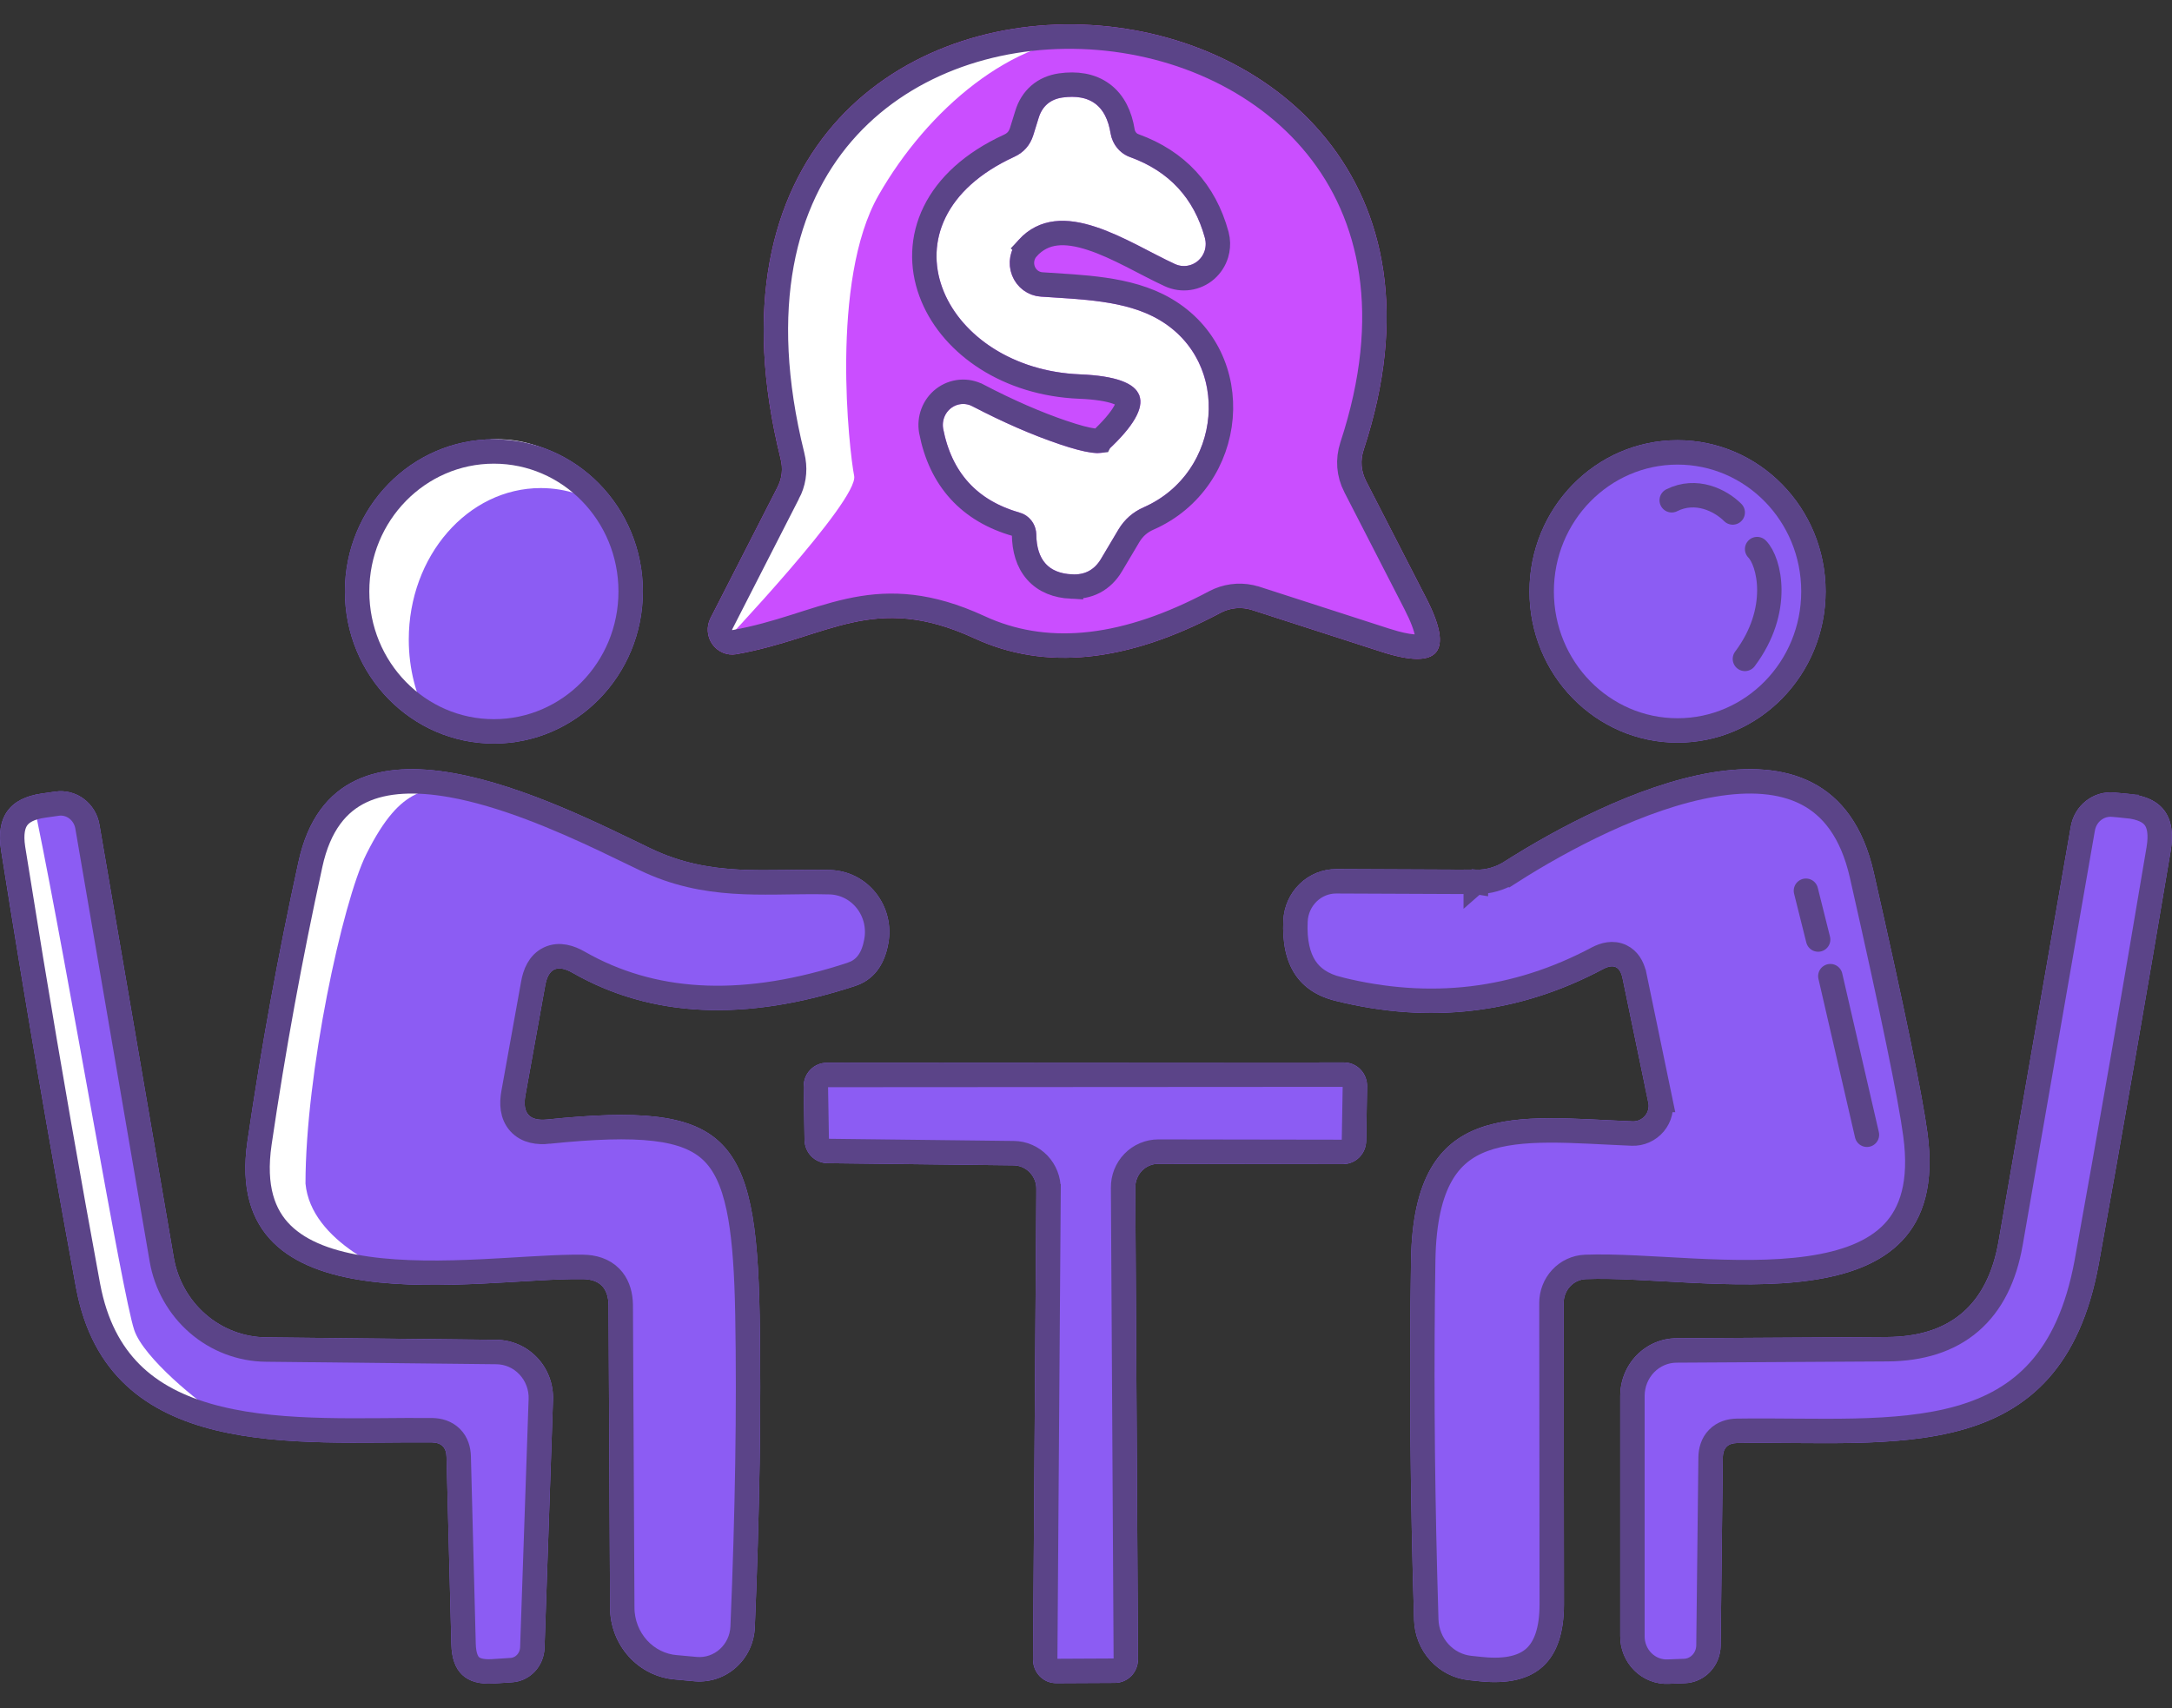
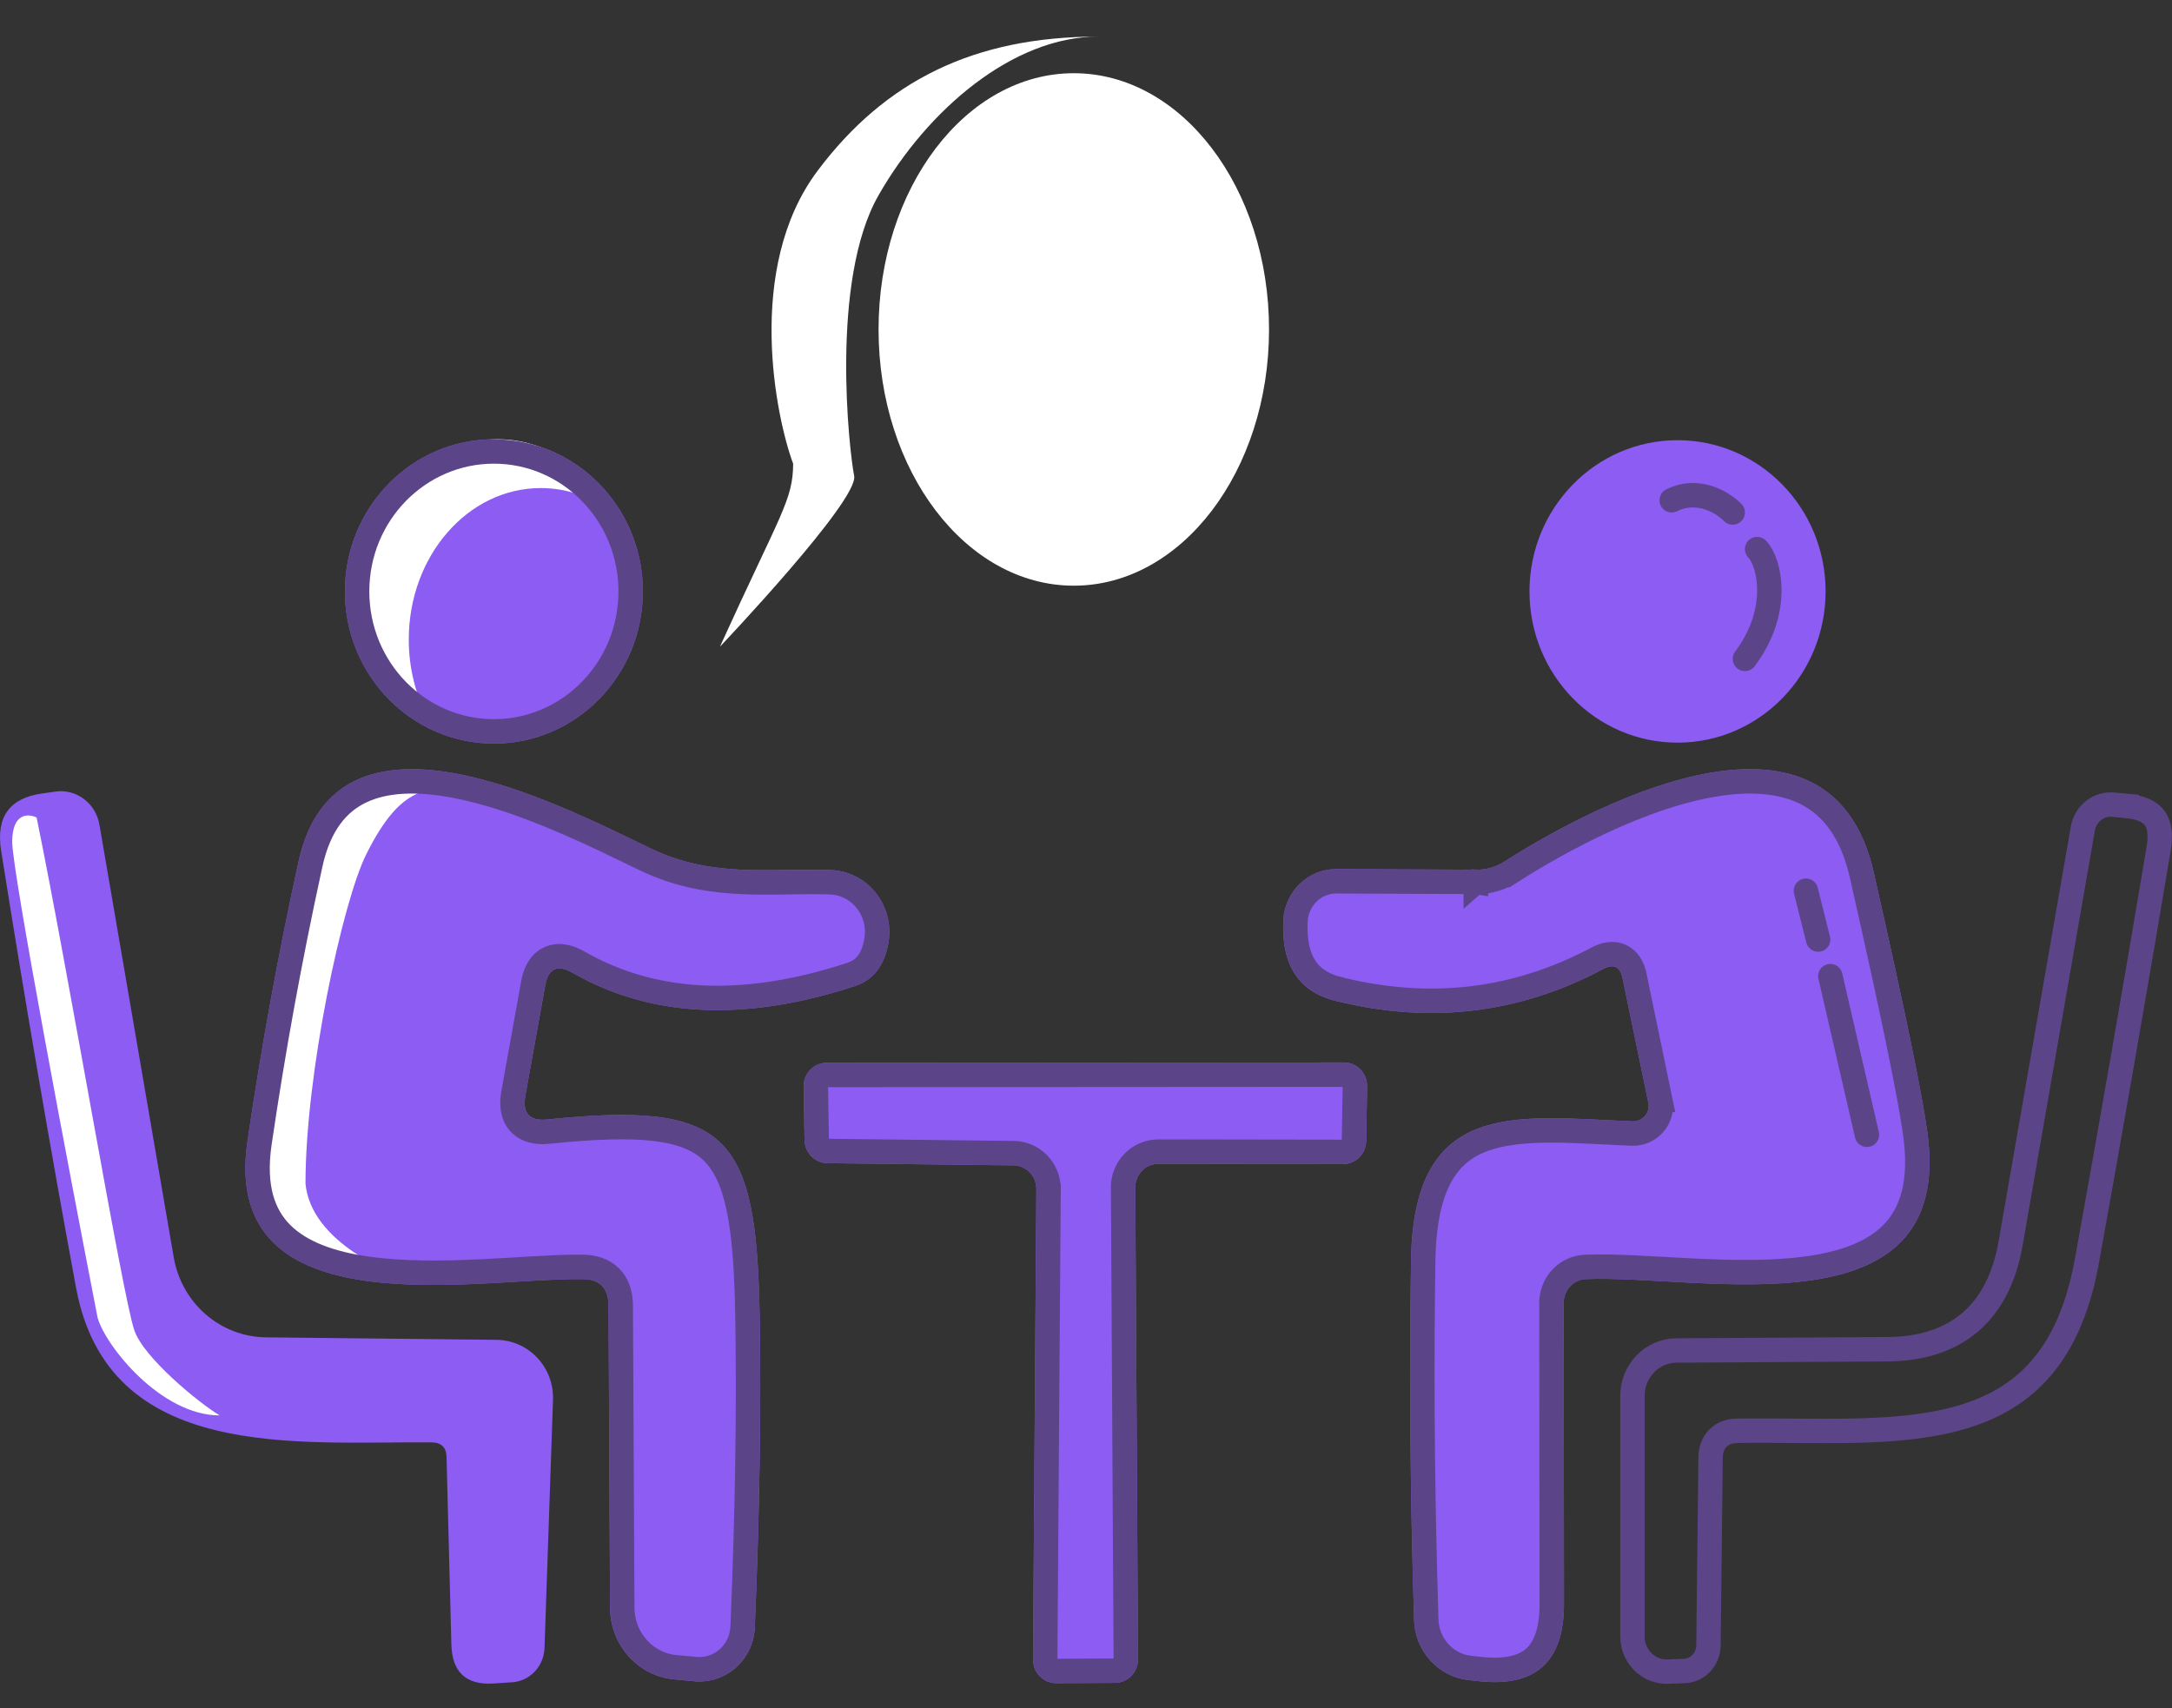
<svg xmlns="http://www.w3.org/2000/svg" width="89" height="70" viewBox="0 0 89 70" fill="none">
  <rect x="0" y="0" width="89" height="70" fill="#333333" stroke="none" />
  <path d="M20.237 30.47C23.609 30.47 26.342 27.679 26.342 24.235C26.342 20.791 23.609 18 20.237 18C16.866 18 14.133 20.791 14.133 24.235C14.133 27.679 16.866 30.47 20.237 30.47Z" fill="#8C5CF3" />
  <path d="M68.739 30.432C72.09 30.432 74.806 27.657 74.806 24.235C74.806 20.813 72.09 18.038 68.739 18.038C65.388 18.038 62.672 20.813 62.672 24.235C62.672 27.657 65.388 30.432 68.739 30.432Z" fill="#8C5CF3" />
  <path d="M22.337 40.401L21.529 44.883C21.396 45.62 21.695 45.95 22.424 45.874C29.834 45.112 30.99 46.471 31.127 53.874C31.194 57.709 31.127 61.984 30.928 66.7C30.914 67.008 30.84 67.31 30.709 67.588C30.578 67.867 30.393 68.116 30.166 68.32C29.939 68.525 29.674 68.682 29.386 68.781C29.099 68.88 28.794 68.919 28.491 68.897L27.658 68.82C26.937 68.763 26.263 68.43 25.77 67.886C25.277 67.343 25.002 66.629 24.998 65.887L24.936 53.493C24.927 52.782 24.575 52.422 23.879 52.414C19.602 52.35 8.997 54.547 10.14 46.763C10.704 42.919 11.4 39.105 12.229 35.321C13.771 28.21 22.797 32.908 26.651 34.763C29.188 35.982 31.413 35.575 34.024 35.651C34.384 35.662 34.737 35.751 35.059 35.914C35.382 36.078 35.666 36.31 35.891 36.596C36.117 36.883 36.279 37.215 36.367 37.572C36.455 37.928 36.465 38.3 36.399 38.661C36.233 39.575 35.781 40.155 35.044 40.401C30.543 41.882 26.684 41.704 23.468 39.867C22.838 39.503 22.461 39.681 22.337 40.401Z" fill="#8C5CF3" />
  <path d="M64.073 53.392L64.085 65.735C64.085 68.071 62.945 69.125 60.666 68.897L60.181 68.846C59.579 68.782 59.021 68.497 58.609 68.044C58.198 67.591 57.961 67 57.943 66.382C57.786 61.303 57.744 56.38 57.819 51.614C57.931 44.985 62.145 45.76 66.895 45.95C66.992 45.954 67.089 45.936 67.178 45.896C67.267 45.857 67.346 45.797 67.409 45.722C67.471 45.647 67.516 45.559 67.538 45.464C67.562 45.37 67.563 45.271 67.541 45.176L66.485 40.084C66.385 39.609 66.124 39.483 65.701 39.703C62.253 41.54 58.594 41.976 54.723 41.011C53.215 40.638 52.502 39.542 52.585 37.722C52.61 37.151 52.851 36.613 53.257 36.22C53.663 35.827 54.201 35.61 54.76 35.614L60.48 35.639C60.893 35.648 61.304 35.528 61.661 35.296C65.763 32.68 75.038 28.071 76.779 35.753C78.039 41.315 78.772 44.875 78.98 46.433C80.099 54.738 69.754 52.224 64.98 52.414C64.736 52.424 64.505 52.531 64.336 52.714C64.167 52.896 64.072 53.139 64.073 53.392Z" fill="#8C5CF3" />
  <path d="M17.7 59.106C12.192 59.055 4.446 59.944 3.116 52.769C2.038 46.936 1.015 40.964 0.045 34.852C-0.171 33.48 0.389 32.701 1.723 32.515L2.258 32.439C2.671 32.377 3.091 32.482 3.43 32.734C3.769 32.985 4 33.362 4.073 33.785L7.119 51.525C7.276 52.436 7.74 53.262 8.43 53.86C9.12 54.459 9.994 54.791 10.899 54.801L20.348 54.903C20.66 54.906 20.969 54.973 21.255 55.099C21.542 55.225 21.8 55.409 22.016 55.639C22.232 55.868 22.4 56.139 22.51 56.436C22.621 56.733 22.672 57.049 22.66 57.366L22.312 67.538C22.298 67.897 22.156 68.238 21.913 68.496C21.669 68.754 21.342 68.91 20.994 68.935L20.211 68.986C19.092 69.053 18.52 68.516 18.495 67.373L18.297 59.703C18.288 59.313 18.089 59.114 17.7 59.106Z" fill="#8C5CF3" />
-   <path d="M70.593 59.728L70.506 67.436C70.5 67.837 70.344 68.221 70.071 68.507C69.798 68.793 69.428 68.96 69.039 68.973L68.38 68.998C68.122 69.01 67.864 68.968 67.622 68.875C67.38 68.782 67.16 68.64 66.974 68.457C66.788 68.274 66.64 68.054 66.54 67.811C66.439 67.568 66.389 67.306 66.391 67.042V57.201C66.391 56.577 66.633 55.978 67.064 55.535C67.495 55.093 68.08 54.842 68.691 54.839L77.332 54.788C79.918 54.771 81.439 53.463 81.894 50.864L84.853 33.874C84.924 33.453 85.148 33.075 85.48 32.816C85.812 32.556 86.228 32.435 86.644 32.477L87.191 32.528C88.6 32.663 89.184 33.446 88.944 34.877C87.949 40.803 86.967 46.445 85.997 51.804C84.456 60.211 77.63 59.03 71.177 59.131C70.796 59.14 70.601 59.339 70.593 59.728Z" fill="#8C5CF3" />
  <path d="M46.519 48.667L46.631 67.995C46.631 68.249 46.533 68.492 46.359 68.673C46.184 68.853 45.947 68.957 45.699 68.96L43.274 68.972C43.149 68.972 43.025 68.947 42.91 68.898C42.794 68.849 42.69 68.776 42.602 68.685C42.514 68.594 42.444 68.487 42.398 68.368C42.351 68.249 42.328 68.123 42.329 67.995L42.466 48.731C42.468 48.604 42.445 48.478 42.399 48.361C42.353 48.243 42.285 48.136 42.198 48.045C42.112 47.954 42.008 47.881 41.894 47.831C41.78 47.781 41.658 47.755 41.534 47.753L33.9 47.664C33.656 47.661 33.422 47.561 33.248 47.386C33.074 47.211 32.974 46.974 32.967 46.724L32.93 44.54C32.927 44.411 32.949 44.283 32.995 44.163C33.041 44.043 33.11 43.934 33.198 43.841C33.286 43.749 33.391 43.676 33.508 43.626C33.624 43.575 33.749 43.55 33.875 43.55L55.073 43.537C55.198 43.537 55.322 43.562 55.438 43.612C55.553 43.661 55.658 43.733 55.746 43.824C55.834 43.915 55.903 44.023 55.95 44.142C55.996 44.26 56.02 44.387 56.018 44.515L55.981 46.75C55.977 47.004 55.876 47.246 55.7 47.424C55.523 47.602 55.284 47.702 55.036 47.702L47.464 47.69C47.339 47.69 47.215 47.715 47.1 47.764C46.984 47.813 46.879 47.886 46.791 47.977C46.704 48.068 46.634 48.176 46.588 48.294C46.541 48.413 46.517 48.54 46.519 48.667Z" fill="#8C5CF3" />
  <path d="M20.408 18C22.345 18 24.043 19.169 24.998 20.925C24.173 20.339 23.2 20 22.158 20C19.171 20 16.75 22.78 16.75 26.209C16.75 27.415 17.051 28.541 17.569 29.494C16.028 28.4 15 26.442 15 24.209C15 20.78 17.421 18 20.408 18Z" fill="white" />
  <path d="M11.503 40.5C10 48.5 9.017 52.5 17.017 52.5C16.003 52.223 12.742 50.895 12.518 48.5C12.518 44 14.031 36.96 15.011 35C16.511 32 17.511 32.5 19.011 32C11.511 30.5 12.129 37.167 11.503 40.5Z" fill="white" />
  <path d="M5.5 54.5C5.879 55.639 8.167 57.5 9 58C6.6 58 4.333 55.167 4 54C2.833 48 0.5 35.7 0.5 34.5C0.5 33.3 1.167 33.333 1.5 33.5C2.833 40 5 53 5.5 54.5Z" fill="white" />
  <path d="M20.237 18.5C23.323 18.5 25.842 21.058 25.842 24.235C25.842 27.413 23.323 29.97 20.237 29.97C17.152 29.97 14.633 27.413 14.633 24.235C14.633 21.058 17.152 18.5 20.237 18.5Z" stroke="#5B4488" />
-   <path d="M68.739 18.538C71.804 18.538 74.307 21.079 74.307 24.235C74.306 27.392 71.804 29.932 68.739 29.932C65.675 29.932 63.172 27.392 63.172 24.235C63.172 21.079 65.674 18.538 68.739 18.538Z" stroke="#5B4488" />
  <path d="M14.805 32.425C15.793 31.958 17.065 31.921 18.486 32.172C20.622 32.549 22.927 33.543 24.77 34.412L26.435 35.213C28.931 36.413 31.21 36.123 33.542 36.143L34.01 36.151C34.295 36.159 34.576 36.23 34.833 36.36C35.09 36.49 35.318 36.677 35.499 36.906C35.68 37.136 35.811 37.404 35.882 37.691C35.952 37.979 35.961 38.279 35.907 38.57V38.572C35.784 39.251 35.498 39.644 35.075 39.85L34.887 39.926C30.618 41.331 27.009 41.192 24.005 39.593L23.717 39.434C23.364 39.23 22.919 39.078 22.5 39.275C22.083 39.472 21.915 39.91 21.845 40.312L21.037 44.795C20.962 45.214 20.975 45.679 21.282 46.019C21.593 46.362 22.056 46.415 22.477 46.371L22.476 46.37C24.319 46.181 25.736 46.129 26.832 46.258C27.922 46.386 28.648 46.69 29.159 47.175C29.673 47.663 30.03 48.392 30.263 49.496C30.467 50.465 30.567 51.684 30.611 53.21L30.627 53.883C30.693 57.705 30.627 61.97 30.429 66.677C30.418 66.919 30.359 67.157 30.256 67.376C30.153 67.594 30.008 67.789 29.831 67.949C29.654 68.109 29.447 68.231 29.224 68.308C29 68.385 28.763 68.415 28.527 68.397L27.704 68.322H27.698C27.106 68.275 26.549 68 26.141 67.55C25.732 67.099 25.501 66.505 25.498 65.885L25.436 53.49V53.487L25.429 53.326C25.4 52.955 25.283 52.606 25.023 52.34C24.723 52.034 24.314 51.919 23.885 51.914H23.459C22.419 51.929 21.096 52.035 19.743 52.1C18.171 52.175 16.519 52.197 15.047 51.988C13.565 51.778 12.342 51.343 11.555 50.565C10.795 49.814 10.366 48.665 10.635 46.835C11.197 43.003 11.892 39.201 12.718 35.429V35.427C13.077 33.772 13.847 32.877 14.805 32.425Z" stroke="#5B4488" />
  <path d="M70.189 32.156C71.66 31.905 72.987 31.98 74.03 32.517C75.051 33.043 75.881 34.056 76.291 35.864C77.552 41.432 78.281 44.968 78.484 46.498V46.499C78.751 48.475 78.326 49.707 77.573 50.501C76.8 51.315 75.597 51.761 74.119 51.971C72.649 52.181 70.984 52.147 69.363 52.068C67.766 51.99 66.183 51.866 64.96 51.915C64.581 51.93 64.227 52.096 63.97 52.373C63.713 52.65 63.572 53.015 63.572 53.392L63.585 65.736C63.585 66.835 63.316 67.517 62.891 67.911C62.468 68.302 61.782 68.506 60.716 68.399H60.715L60.233 68.349H60.234C59.756 68.298 59.31 68.071 58.98 67.707C58.649 67.344 58.458 66.867 58.443 66.368V66.367L58.39 64.472C58.277 60.069 58.253 55.785 58.318 51.623C58.346 50.012 58.623 48.909 59.052 48.152C59.472 47.41 60.058 46.963 60.79 46.694C61.539 46.419 62.446 46.327 63.491 46.323C64.542 46.319 65.664 46.401 66.875 46.45C67.049 46.457 67.222 46.424 67.381 46.353C67.54 46.282 67.68 46.176 67.792 46.042C67.903 45.909 67.983 45.752 68.024 45.583C68.065 45.416 68.067 45.242 68.03 45.074H68.031L66.975 39.982L66.974 39.981L66.947 39.871C66.875 39.609 66.731 39.328 66.433 39.183C66.088 39.016 65.732 39.123 65.471 39.259L65.466 39.261C62.13 41.039 58.597 41.462 54.844 40.526L54.843 40.525C54.187 40.363 53.751 40.059 53.477 39.636C53.196 39.204 53.045 38.59 53.084 37.745C53.104 37.3 53.292 36.883 53.605 36.58C53.917 36.277 54.33 36.111 54.757 36.114H54.758L60.47 36.138V36.139L60.471 36.138L60.477 36.139V36.138C60.99 36.147 61.494 35.999 61.929 35.717L61.93 35.718C63.968 34.419 67.242 32.657 70.189 32.156Z" stroke="#5B4488" />
-   <path d="M2.332 32.933C2.612 32.891 2.898 32.962 3.132 33.135C3.365 33.308 3.528 33.571 3.58 33.869V33.87L6.626 51.61C6.802 52.633 7.324 53.563 8.103 54.238C8.881 54.913 9.869 55.29 10.894 55.301L20.343 55.403C20.587 55.405 20.829 55.457 21.054 55.556C21.278 55.655 21.482 55.8 21.651 55.981C21.821 56.162 21.954 56.376 22.042 56.611C22.13 56.846 22.17 57.097 22.161 57.348L22.16 57.349L21.812 67.518C21.803 67.758 21.708 67.984 21.549 68.153C21.41 68.3 21.232 68.394 21.041 68.426L20.959 68.436L20.179 68.487C19.698 68.516 19.434 68.409 19.285 68.269C19.134 68.127 19.006 67.861 18.995 67.362V67.36L18.796 59.69C18.79 59.417 18.714 59.128 18.494 58.908C18.273 58.687 17.984 58.612 17.711 58.606H17.704C14.892 58.58 11.677 58.786 8.96 58.123C7.618 57.796 6.439 57.263 5.521 56.413C4.667 55.62 4.009 54.526 3.671 52.991L3.607 52.678C2.8 48.307 2.022 43.857 1.275 39.329L0.539 34.773C0.443 34.16 0.535 33.773 0.709 33.531C0.881 33.291 1.204 33.092 1.792 33.01H1.794L2.328 32.934L2.332 32.933Z" stroke="#5B4488" />
  <path d="M86.595 32.975H86.598L87.144 33.024V33.025C87.772 33.086 88.109 33.28 88.285 33.516C88.441 33.724 88.534 34.052 88.482 34.563L88.451 34.794C87.457 40.718 86.474 46.358 85.505 51.715C85.132 53.749 84.447 55.16 83.565 56.148C82.685 57.135 81.576 57.736 80.292 58.101C79.001 58.467 77.545 58.591 75.987 58.626C75.21 58.643 74.415 58.638 73.607 58.632C72.802 58.626 71.983 58.618 71.17 58.631H71.166C70.894 58.637 70.606 58.714 70.388 58.937C70.171 59.158 70.099 59.447 70.093 59.718V59.723L70.006 67.429C70.002 67.706 69.894 67.968 69.709 68.161C69.525 68.354 69.279 68.464 69.022 68.473H69.019L68.36 68.498L68.356 68.499C68.168 68.508 67.979 68.477 67.802 68.409C67.624 68.341 67.462 68.236 67.324 68.101C67.186 67.965 67.077 67.802 67.002 67.62C66.927 67.439 66.889 67.243 66.891 67.046V57.201C66.891 56.706 67.083 56.232 67.422 55.884C67.76 55.536 68.218 55.342 68.693 55.339L77.335 55.288C78.712 55.279 79.865 54.925 80.738 54.174C81.611 53.424 82.145 52.328 82.387 50.951V50.95L85.346 33.959L85.347 33.956C85.397 33.657 85.555 33.391 85.787 33.21C86.019 33.029 86.308 32.946 86.595 32.975Z" stroke="#5B4488" />
  <path d="M55.073 44.037C55.131 44.037 55.188 44.048 55.241 44.071C55.295 44.094 55.344 44.129 55.386 44.172C55.428 44.215 55.462 44.267 55.484 44.325C55.507 44.383 55.518 44.444 55.518 44.507L55.48 46.741V46.743C55.479 46.869 55.429 46.987 55.345 47.072C55.261 47.157 55.15 47.202 55.036 47.202L47.465 47.19H47.464C47.271 47.19 47.081 47.229 46.903 47.305C46.726 47.38 46.566 47.49 46.432 47.629C46.298 47.767 46.193 47.931 46.122 48.11C46.052 48.288 46.018 48.478 46.02 48.669V48.67L46.131 67.998C46.13 68.123 46.082 68.24 45.999 68.325C45.937 68.39 45.859 68.432 45.776 68.45L45.692 68.46L43.273 68.472C43.217 68.472 43.16 68.461 43.106 68.439C43.053 68.416 43.003 68.381 42.961 68.338C42.919 68.295 42.886 68.242 42.863 68.185C42.84 68.126 42.828 68.064 42.829 68.001V67.998L42.966 48.734L42.965 48.733C42.967 48.544 42.933 48.355 42.864 48.179C42.795 48.001 42.691 47.837 42.56 47.699C42.428 47.561 42.27 47.45 42.095 47.373C41.92 47.296 41.731 47.255 41.54 47.253H41.539L33.905 47.164H33.906C33.795 47.163 33.686 47.117 33.603 47.034C33.541 46.972 33.498 46.891 33.478 46.803L33.467 46.712L33.43 44.532V44.527C33.428 44.464 33.439 44.401 33.462 44.342C33.484 44.283 33.518 44.23 33.56 44.187C33.602 44.143 33.651 44.108 33.705 44.085C33.732 44.073 33.76 44.064 33.788 44.059L33.875 44.05L55.073 44.037Z" stroke="#5B4488" />
  <path d="M76.5 46.5L75 40" stroke="#5B4488" stroke-linecap="round" />
  <path d="M74.5 38.5L74 36.5" stroke="#5B4488" stroke-linecap="round" />
  <path d="M71.5 27C73 25 72.5 23 72 22.5" stroke="#5B4488" stroke-linecap="round" />
  <path d="M71 21C70.5 20.5 69.5 20 68.5 20.5" stroke="#5B4488" stroke-linecap="round" />
  <path d="M52 13.5C52 19.299 48.418 24 44 24C39.582 24 36 19.299 36 13.5C36 7.701 39.582 3 44 3C48.418 3 52 7.701 52 13.5Z" fill="white" />
-   <path d="M55.974 19.709L58.438 24.505C59.586 26.737 58.975 27.472 56.605 26.708L51.305 24.996C50.876 24.859 50.413 24.899 50.017 25.109C46.194 27.149 42.829 27.497 39.923 26.154C35.774 24.241 33.941 26.142 30.164 26.809C29.98 26.839 29.793 26.817 29.621 26.745C29.449 26.673 29.301 26.554 29.192 26.401C29.082 26.249 29.017 26.068 29.003 25.88C28.989 25.692 29.026 25.504 29.111 25.336L31.848 19.985C32.046 19.608 32.092 19.209 31.984 18.79C25.817 -6.099 63.145 -3.619 55.875 18.437C55.734 18.873 55.767 19.297 55.974 19.709ZM41.558 6.427C35.786 9.083 38.573 15.114 44.258 15.34C47.123 15.458 47.498 16.498 45.385 18.462C45.17 18.664 44.51 18.576 43.403 18.198C42.288 17.82 41.104 17.304 39.849 16.649C39.711 16.575 39.555 16.543 39.4 16.556C39.245 16.569 39.096 16.627 38.971 16.723C38.845 16.818 38.749 16.948 38.691 17.098C38.634 17.248 38.619 17.411 38.647 17.568C38.994 19.364 40.039 20.51 41.781 21.005C41.974 21.059 42.145 21.176 42.267 21.337C42.39 21.498 42.458 21.695 42.462 21.899C42.478 22.94 42.961 23.485 43.911 23.535C44.439 23.569 44.84 23.359 45.112 22.906L45.831 21.698C46.078 21.286 46.421 20.984 46.858 20.791C50.103 19.369 50.487 14.849 47.49 13.099C46.115 12.293 44.27 12.268 42.648 12.155C42.39 12.138 42.143 12.046 41.934 11.892C41.726 11.737 41.565 11.526 41.47 11.282C41.375 11.037 41.351 10.771 41.399 10.514C41.448 10.256 41.567 10.017 41.744 9.826C43.477 7.95 46.252 9.952 48.147 10.821C48.301 10.892 48.472 10.916 48.64 10.892C48.808 10.867 48.966 10.795 49.095 10.682C49.224 10.57 49.318 10.423 49.367 10.258C49.416 10.093 49.418 9.917 49.373 9.751C48.927 8.122 47.907 7.019 46.314 6.44C46.108 6.368 45.925 6.24 45.783 6.07C45.641 5.899 45.547 5.692 45.508 5.47C45.327 4.329 44.666 3.838 43.527 3.997C43.032 4.073 42.71 4.35 42.561 4.828L42.338 5.546C42.206 5.957 41.946 6.251 41.558 6.427Z" fill="#CA4EFF" />
  <path d="M35 19.5C35.2 20.5 29.5 26.5 29.5 26.5C32 21 32.492 20.5 32.5 19C31.812 17.166 30.5 11.001 33.5 7C36.272 3.305 39.922 1.5 45 1.5C41.5 1.5 38 4.5 36 8C34 11.5 34.8 18.5 35 19.5Z" fill="white" />
-   <path d="M44.325 1.509C48.034 1.638 51.678 3.189 53.952 6.002C56.21 8.795 57.172 12.902 55.399 18.28L55.398 18.284C55.218 18.846 55.262 19.405 55.526 19.933L55.529 19.936L57.993 24.733C58.27 25.273 58.423 25.687 58.477 25.987C58.533 26.296 58.471 26.392 58.456 26.41C58.443 26.426 58.364 26.503 58.058 26.5C57.833 26.498 57.536 26.452 57.161 26.352L56.759 26.232L51.458 24.52L51.457 24.52L51.246 24.464C50.752 24.359 50.234 24.429 49.783 24.667L49.781 24.668C46.161 26.599 43.05 26.936 40.389 25.814L40.133 25.7L39.73 25.523C37.752 24.695 36.248 24.705 34.796 25.025C34.044 25.191 33.302 25.441 32.549 25.679C31.788 25.919 30.991 26.154 30.082 26.315C29.992 26.33 29.899 26.32 29.814 26.284C29.729 26.248 29.654 26.188 29.599 26.11C29.543 26.033 29.509 25.94 29.502 25.843C29.495 25.746 29.514 25.649 29.557 25.564L32.29 20.217L32.291 20.218C32.516 19.79 32.588 19.334 32.511 18.866L32.469 18.666C30.957 12.562 32.129 8.23 34.517 5.459C36.917 2.674 40.618 1.38 44.325 1.509ZM45.175 3.845C44.703 3.494 44.105 3.411 43.458 3.502L43.451 3.503C43.128 3.552 42.832 3.673 42.588 3.883C42.344 4.093 42.18 4.367 42.083 4.68L41.862 5.393C41.773 5.672 41.608 5.855 41.351 5.972L41.349 5.973C39.828 6.673 38.821 7.619 38.297 8.688C37.771 9.762 37.756 10.914 38.143 11.967C38.887 13.994 41.089 15.616 43.958 15.824L44.237 15.84C44.932 15.868 45.435 15.952 45.772 16.072C46.114 16.195 46.197 16.322 46.218 16.379C46.239 16.438 46.255 16.592 46.07 16.912C45.893 17.219 45.57 17.601 45.077 18.062L45.076 18.064C45.026 18.07 44.935 18.071 44.794 18.052C44.512 18.014 44.106 17.909 43.565 17.725H43.563C42.477 17.357 41.317 16.851 40.08 16.206H40.079C39.858 16.089 39.608 16.037 39.358 16.058C39.107 16.079 38.867 16.172 38.667 16.325C38.467 16.478 38.314 16.685 38.225 16.92C38.135 17.155 38.111 17.41 38.155 17.657L38.156 17.663C38.344 18.635 38.727 19.459 39.321 20.111C39.916 20.764 40.698 21.218 41.644 21.486H41.645C41.733 21.511 41.812 21.564 41.87 21.64C41.913 21.697 41.943 21.764 41.955 21.835L41.962 21.907C41.971 22.496 42.114 23.026 42.462 23.42C42.817 23.821 43.319 24.005 43.885 24.035V24.034C44.222 24.055 44.547 24 44.84 23.847C45.134 23.692 45.366 23.456 45.541 23.164L45.542 23.161L46.26 21.952C46.454 21.63 46.718 21.399 47.06 21.248C50.644 19.676 51.123 14.642 47.741 12.667C46.975 12.218 46.098 11.998 45.233 11.873C44.373 11.748 43.473 11.711 42.683 11.656H42.681C42.52 11.645 42.364 11.588 42.232 11.49C42.1 11.392 41.997 11.257 41.937 11.101C41.876 10.944 41.859 10.772 41.891 10.605C41.922 10.44 41.999 10.287 42.111 10.165L42.11 10.164C42.779 9.441 43.654 9.418 44.73 9.77C45.265 9.944 45.816 10.204 46.364 10.481C46.898 10.752 47.453 11.053 47.938 11.275C48.18 11.387 48.449 11.425 48.713 11.387C48.977 11.348 49.223 11.235 49.424 11.06C49.624 10.884 49.771 10.655 49.847 10.4C49.904 10.209 49.919 10.009 49.894 9.812L49.855 9.618C49.365 7.833 48.23 6.604 46.484 5.97L46.478 5.968L46.392 5.931C46.307 5.888 46.231 5.826 46.168 5.75C46.083 5.648 46.024 5.522 46.001 5.386C45.897 4.741 45.645 4.194 45.175 3.845Z" stroke="#5B4488" />
</svg>